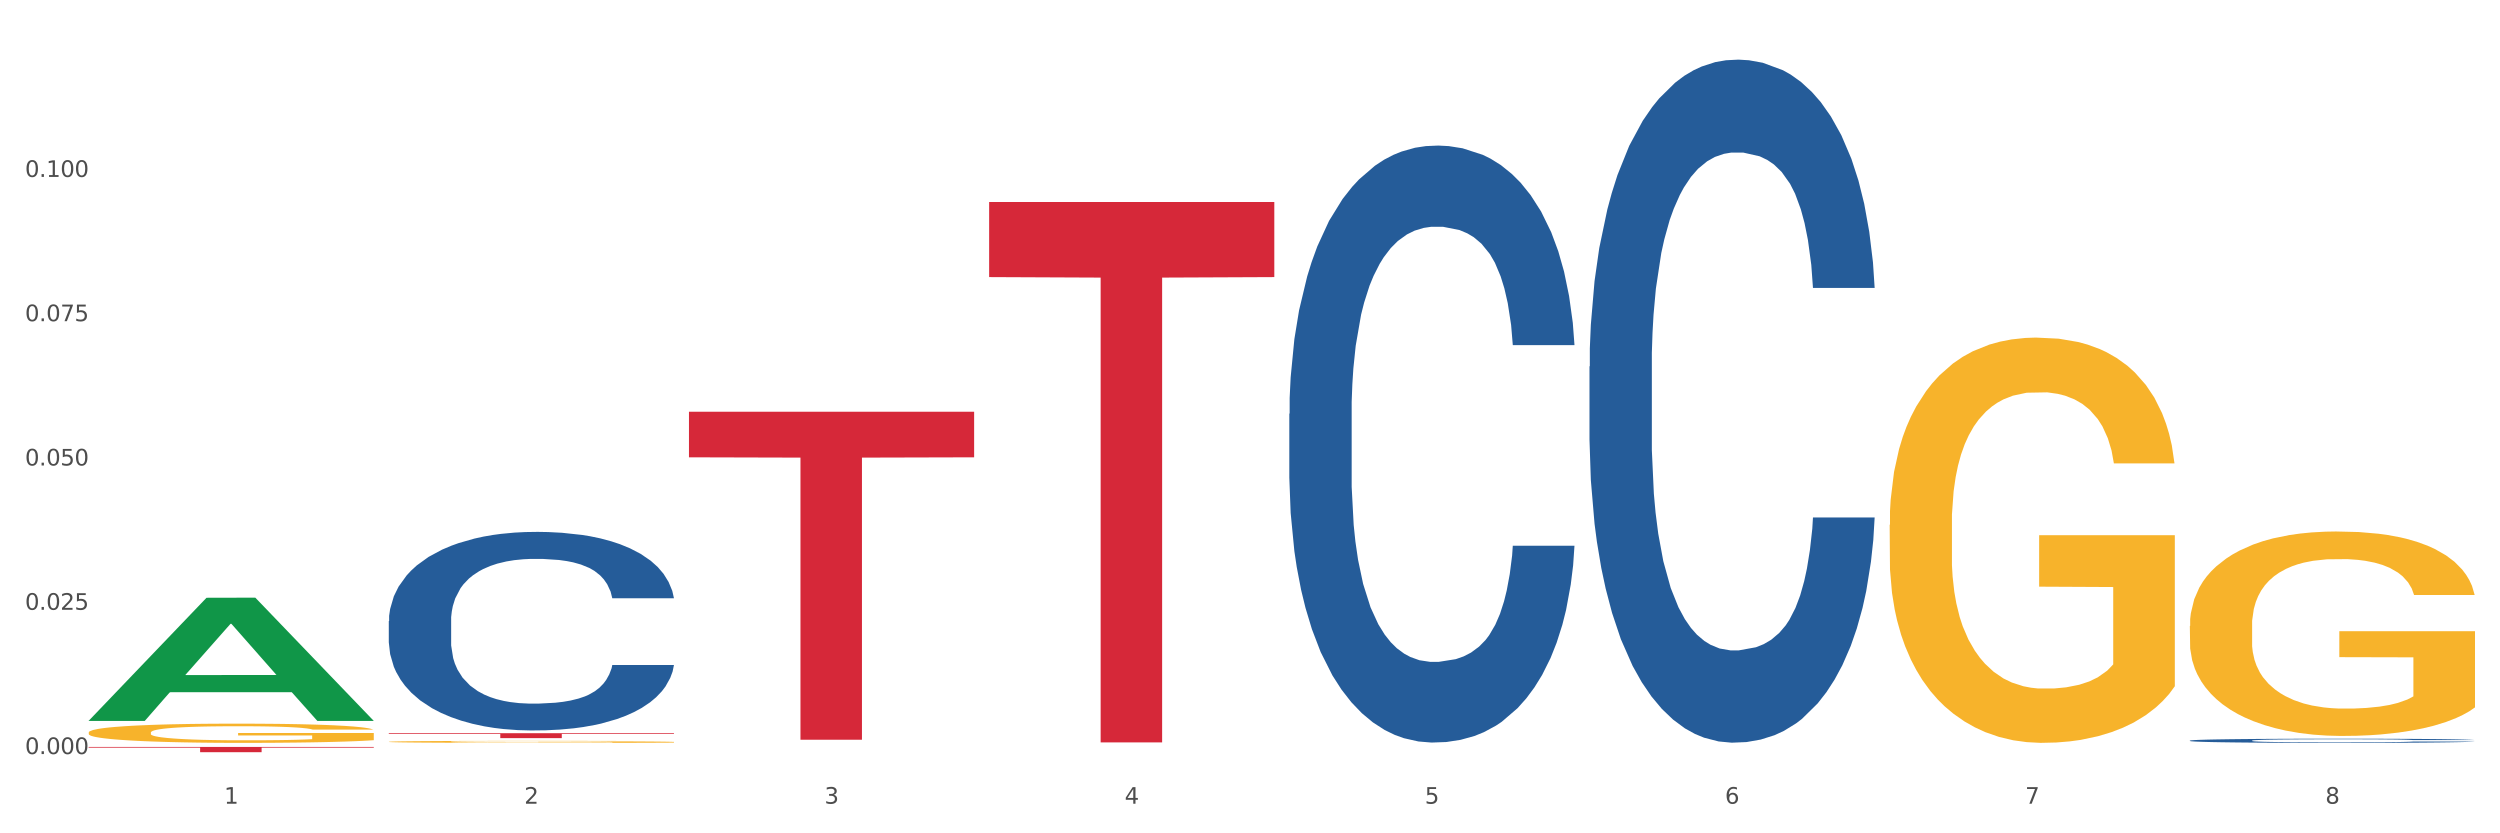
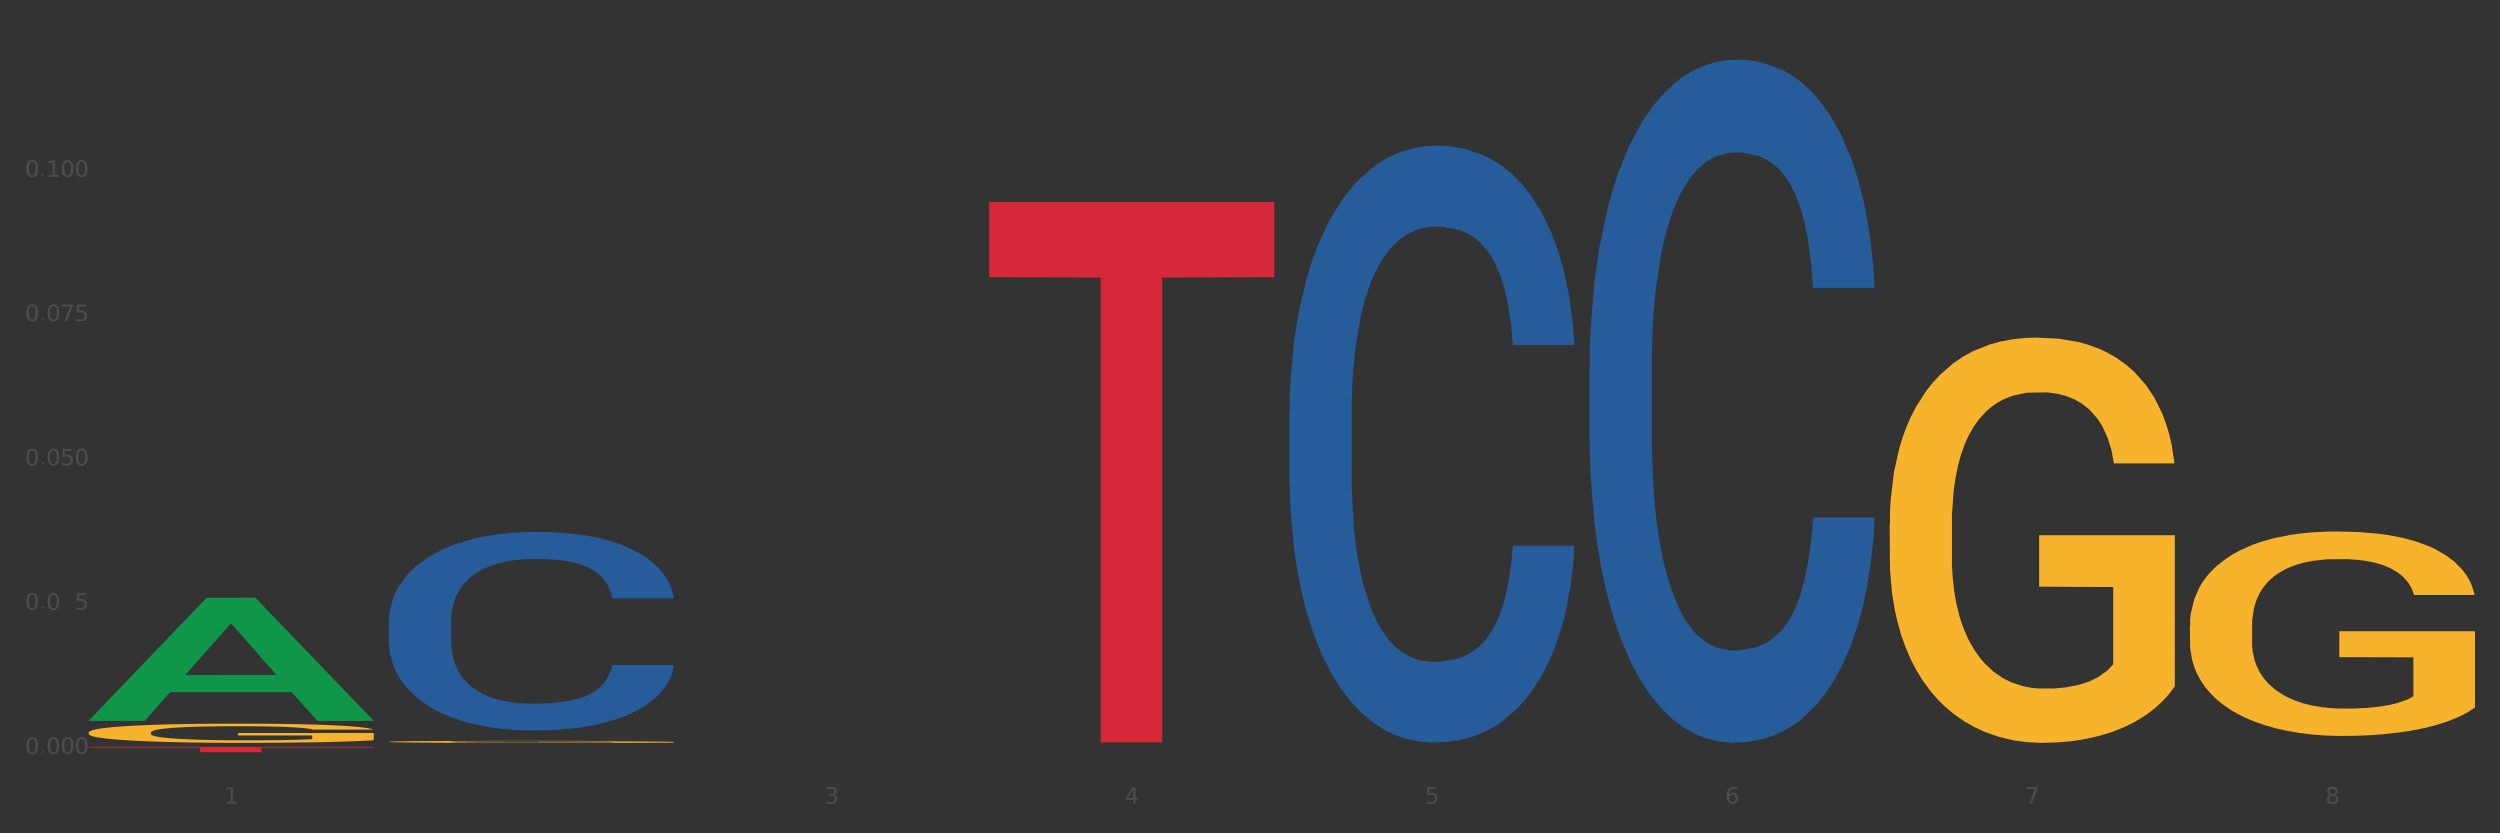
<svg xmlns="http://www.w3.org/2000/svg" xmlns:xlink="http://www.w3.org/1999/xlink" width="1080pt" height="360pt" viewBox="0 0 1080 360" version="1.1">
  <rect x="0" y="0" width="1080" height="360" fill="#333333" stroke="none" />
  <defs>
    <style type="text/css">*{stroke-linejoin: round; stroke-linecap: butt}</style>
  </defs>
  <g id="figure_1">
    <g id="patch_1">
-       <path d="M 0 360  L 1080 360  L 1080 0  L 0 0  z " style="fill: #ffffff; stroke: #ffffff; stroke-linejoin: miter" />
-     </g>
+       </g>
    <g id="axes_1">
      <g id="matplotlib.axis_1">
        <g id="xtick_1">
          <g id="text_1">
            <g style="fill: #4d4d4d" transform="translate(96.825 347.204) scale(0.096 -0.096)">
              <defs>
                <path id="DejaVuSans-31" d="M 794 531  L 1825 531  L 1825 4091  L 703 3866  L 703 4441  L 1819 4666  L 2450 4666  L 2450 531  L 3481 531  L 3481 0  L 794 0  L 794 531  z " transform="scale(0.016)" />
              </defs>
              <use xlink:href="#DejaVuSans-31" />
            </g>
          </g>
        </g>
        <g id="xtick_2">
          <g id="text_2">
            <g style="fill: #4d4d4d" transform="translate(226.5 347.204) scale(0.096 -0.096)">
              <defs>
-                 <path id="DejaVuSans-32" d="M 1228 531  L 3431 531  L 3431 0  L 469 0  L 469 531  Q 828 903 1448 1529  Q 2069 2156 2228 2338  Q 2531 2678 2651 2914  Q 2772 3150 2772 3378  Q 2772 3750 2511 3984  Q 2250 4219 1831 4219  Q 1534 4219 1204 4116  Q 875 4013 500 3803  L 500 4441  Q 881 4594 1212 4672  Q 1544 4750 1819 4750  Q 2544 4750 2975 4387  Q 3406 4025 3406 3419  Q 3406 3131 3298 2873  Q 3191 2616 2906 2266  Q 2828 2175 2409 1742  Q 1991 1309 1228 531  z " transform="scale(0.016)" />
-               </defs>
+                 </defs>
              <use xlink:href="#DejaVuSans-32" />
            </g>
          </g>
        </g>
        <g id="xtick_3">
          <g id="text_3">
            <g style="fill: #4d4d4d" transform="translate(356.175 347.204) scale(0.096 -0.096)">
              <defs>
                <path id="DejaVuSans-33" d="M 2597 2516  Q 3050 2419 3304 2112  Q 3559 1806 3559 1356  Q 3559 666 3084 287  Q 2609 -91 1734 -91  Q 1441 -91 1130 -33  Q 819 25 488 141  L 488 750  Q 750 597 1062 519  Q 1375 441 1716 441  Q 2309 441 2620 675  Q 2931 909 2931 1356  Q 2931 1769 2642 2001  Q 2353 2234 1838 2234  L 1294 2234  L 1294 2753  L 1863 2753  Q 2328 2753 2575 2939  Q 2822 3125 2822 3475  Q 2822 3834 2567 4026  Q 2313 4219 1838 4219  Q 1578 4219 1281 4162  Q 984 4106 628 3988  L 628 4550  Q 988 4650 1302 4700  Q 1616 4750 1894 4750  Q 2613 4750 3031 4423  Q 3450 4097 3450 3541  Q 3450 3153 3228 2886  Q 3006 2619 2597 2516  z " transform="scale(0.016)" />
              </defs>
              <use xlink:href="#DejaVuSans-33" />
            </g>
          </g>
        </g>
        <g id="xtick_4">
          <g id="text_4">
            <g style="fill: #4d4d4d" transform="translate(485.85 347.204) scale(0.096 -0.096)">
              <defs>
                <path id="DejaVuSans-34" d="M 2419 4116  L 825 1625  L 2419 1625  L 2419 4116  z M 2253 4666  L 3047 4666  L 3047 1625  L 3713 1625  L 3713 1100  L 3047 1100  L 3047 0  L 2419 0  L 2419 1100  L 313 1100  L 313 1709  L 2253 4666  z " transform="scale(0.016)" />
              </defs>
              <use xlink:href="#DejaVuSans-34" />
            </g>
          </g>
        </g>
        <g id="xtick_5">
          <g id="text_5">
            <g style="fill: #4d4d4d" transform="translate(615.525 347.204) scale(0.096 -0.096)">
              <defs>
                <path id="DejaVuSans-35" d="M 691 4666  L 3169 4666  L 3169 4134  L 1269 4134  L 1269 2991  Q 1406 3038 1543 3061  Q 1681 3084 1819 3084  Q 2600 3084 3056 2656  Q 3513 2228 3513 1497  Q 3513 744 3044 326  Q 2575 -91 1722 -91  Q 1428 -91 1123 -41  Q 819 9 494 109  L 494 744  Q 775 591 1075 516  Q 1375 441 1709 441  Q 2250 441 2565 725  Q 2881 1009 2881 1497  Q 2881 1984 2565 2268  Q 2250 2553 1709 2553  Q 1456 2553 1204 2497  Q 953 2441 691 2322  L 691 4666  z " transform="scale(0.016)" />
              </defs>
              <use xlink:href="#DejaVuSans-35" />
            </g>
          </g>
        </g>
        <g id="xtick_6">
          <g id="text_6">
            <g style="fill: #4d4d4d" transform="translate(745.2 347.204) scale(0.096 -0.096)">
              <defs>
                <path id="DejaVuSans-36" d="M 2113 2584  Q 1688 2584 1439 2293  Q 1191 2003 1191 1497  Q 1191 994 1439 701  Q 1688 409 2113 409  Q 2538 409 2786 701  Q 3034 994 3034 1497  Q 3034 2003 2786 2293  Q 2538 2584 2113 2584  z M 3366 4563  L 3366 3988  Q 3128 4100 2886 4159  Q 2644 4219 2406 4219  Q 1781 4219 1451 3797  Q 1122 3375 1075 2522  Q 1259 2794 1537 2939  Q 1816 3084 2150 3084  Q 2853 3084 3261 2657  Q 3669 2231 3669 1497  Q 3669 778 3244 343  Q 2819 -91 2113 -91  Q 1303 -91 875 529  Q 447 1150 447 2328  Q 447 3434 972 4092  Q 1497 4750 2381 4750  Q 2619 4750 2861 4703  Q 3103 4656 3366 4563  z " transform="scale(0.016)" />
              </defs>
              <use xlink:href="#DejaVuSans-36" />
            </g>
          </g>
        </g>
        <g id="xtick_7">
          <g id="text_7">
            <g style="fill: #4d4d4d" transform="translate(874.875 347.204) scale(0.096 -0.096)">
              <defs>
                <path id="DejaVuSans-37" d="M 525 4666  L 3525 4666  L 3525 4397  L 1831 0  L 1172 0  L 2766 4134  L 525 4134  L 525 4666  z " transform="scale(0.016)" />
              </defs>
              <use xlink:href="#DejaVuSans-37" />
            </g>
          </g>
        </g>
        <g id="xtick_8">
          <g id="text_8">
            <g style="fill: #4d4d4d" transform="translate(1004.55 347.204) scale(0.096 -0.096)">
              <defs>
                <path id="DejaVuSans-38" d="M 2034 2216  Q 1584 2216 1326 1975  Q 1069 1734 1069 1313  Q 1069 891 1326 650  Q 1584 409 2034 409  Q 2484 409 2743 651  Q 3003 894 3003 1313  Q 3003 1734 2745 1975  Q 2488 2216 2034 2216  z M 1403 2484  Q 997 2584 770 2862  Q 544 3141 544 3541  Q 544 4100 942 4425  Q 1341 4750 2034 4750  Q 2731 4750 3128 4425  Q 3525 4100 3525 3541  Q 3525 3141 3298 2862  Q 3072 2584 2669 2484  Q 3125 2378 3379 2068  Q 3634 1759 3634 1313  Q 3634 634 3220 271  Q 2806 -91 2034 -91  Q 1263 -91 848 271  Q 434 634 434 1313  Q 434 1759 690 2068  Q 947 2378 1403 2484  z M 1172 3481  Q 1172 3119 1398 2916  Q 1625 2713 2034 2713  Q 2441 2713 2670 2916  Q 2900 3119 2900 3481  Q 2900 3844 2670 4047  Q 2441 4250 2034 4250  Q 1625 4250 1398 4047  Q 1172 3844 1172 3481  z " transform="scale(0.016)" />
              </defs>
              <use xlink:href="#DejaVuSans-38" />
            </g>
          </g>
        </g>
        <g id="xtick_9" />
        <g id="xtick_10" />
        <g id="xtick_11" />
        <g id="xtick_12" />
        <g id="xtick_13" />
        <g id="xtick_14" />
        <g id="xtick_15" />
      </g>
      <g id="matplotlib.axis_2">
        <g id="ytick_1">
          <g id="text_9">
            <g style="fill: #4d4d4d" transform="translate(10.8 325.756) scale(0.096 -0.096)">
              <defs>
                <path id="DejaVuSans-30" d="M 2034 4250  Q 1547 4250 1301 3770  Q 1056 3291 1056 2328  Q 1056 1369 1301 889  Q 1547 409 2034 409  Q 2525 409 2770 889  Q 3016 1369 3016 2328  Q 3016 3291 2770 3770  Q 2525 4250 2034 4250  z M 2034 4750  Q 2819 4750 3233 4129  Q 3647 3509 3647 2328  Q 3647 1150 3233 529  Q 2819 -91 2034 -91  Q 1250 -91 836 529  Q 422 1150 422 2328  Q 422 3509 836 4129  Q 1250 4750 2034 4750  z " transform="scale(0.016)" />
-                 <path id="DejaVuSans-2e" d="M 684 794  L 1344 794  L 1344 0  L 684 0  L 684 794  z " transform="scale(0.016)" />
+                 <path id="DejaVuSans-2e" d="M 684 794  L 1344 794  L 684 0  L 684 794  z " transform="scale(0.016)" />
              </defs>
              <use xlink:href="#DejaVuSans-30" />
              <use xlink:href="#DejaVuSans-2e" transform="translate(63.623 0)" />
              <use xlink:href="#DejaVuSans-30" transform="translate(95.41 0)" />
              <use xlink:href="#DejaVuSans-30" transform="translate(159.033 0)" />
              <use xlink:href="#DejaVuSans-30" transform="translate(222.656 0)" />
            </g>
          </g>
        </g>
        <g id="ytick_2">
          <g id="text_10">
            <g style="fill: #4d4d4d" transform="translate(10.8 263.425) scale(0.096 -0.096)">
              <use xlink:href="#DejaVuSans-30" />
              <use xlink:href="#DejaVuSans-2e" transform="translate(63.623 0)" />
              <use xlink:href="#DejaVuSans-30" transform="translate(95.41 0)" />
              <use xlink:href="#DejaVuSans-32" transform="translate(159.033 0)" />
              <use xlink:href="#DejaVuSans-35" transform="translate(222.656 0)" />
            </g>
          </g>
        </g>
        <g id="ytick_3">
          <g id="text_11">
            <g style="fill: #4d4d4d" transform="translate(10.8 201.093) scale(0.096 -0.096)">
              <use xlink:href="#DejaVuSans-30" />
              <use xlink:href="#DejaVuSans-2e" transform="translate(63.623 0)" />
              <use xlink:href="#DejaVuSans-30" transform="translate(95.41 0)" />
              <use xlink:href="#DejaVuSans-35" transform="translate(159.033 0)" />
              <use xlink:href="#DejaVuSans-30" transform="translate(222.656 0)" />
            </g>
          </g>
        </g>
        <g id="ytick_4">
          <g id="text_12">
            <g style="fill: #4d4d4d" transform="translate(10.8 138.761) scale(0.096 -0.096)">
              <use xlink:href="#DejaVuSans-30" />
              <use xlink:href="#DejaVuSans-2e" transform="translate(63.623 0)" />
              <use xlink:href="#DejaVuSans-30" transform="translate(95.41 0)" />
              <use xlink:href="#DejaVuSans-37" transform="translate(159.033 0)" />
              <use xlink:href="#DejaVuSans-35" transform="translate(222.656 0)" />
            </g>
          </g>
        </g>
        <g id="ytick_5">
          <g id="text_13">
            <g style="fill: #4d4d4d" transform="translate(10.8 76.43) scale(0.096 -0.096)">
              <use xlink:href="#DejaVuSans-30" />
              <use xlink:href="#DejaVuSans-2e" transform="translate(63.623 0)" />
              <use xlink:href="#DejaVuSans-31" transform="translate(95.41 0)" />
              <use xlink:href="#DejaVuSans-30" transform="translate(159.033 0)" />
              <use xlink:href="#DejaVuSans-30" transform="translate(222.656 0)" />
            </g>
          </g>
        </g>
        <g id="ytick_6" />
        <g id="ytick_7" />
        <g id="ytick_8" />
        <g id="ytick_9" />
        <g id="ytick_10" />
      </g>
      <g id="PolyCollection_1">
        <path d="M 38.283 311.333  L 38.41 311.283  L 89.211 258.237  L 110.293 258.187  L 161.474 311.433  L 137.09 311.433  L 126.041 299.034  L 73.589 299.034  L 73.208 299.234  L 62.54 311.433  L 38.283 311.433  L 38.283 311.333  L 80.193 291.634  L 119.437 291.584  L 100.006 269.536  L 99.752 269.436  L 99.498 269.586  L 80.066 291.584  L 80.193 291.634  L 38.283 311.333  z " clip-path="url(#pfe9e6d79af)" style="fill: #109648" />
-         <path d="M 297.633 177.866  L 420.825 177.866  L 420.825 197.558  L 372.365 197.691  L 372.365 319.567  L 345.8 319.567  L 345.8 197.691  L 297.633 197.558  L 297.633 177.999  L 297.633 177.866  z " clip-path="url(#pfe9e6d79af)" style="fill: #d62839" />
        <path d="M 427.308 87.261  L 550.5 87.261  L 550.5 119.702  L 502.04 119.922  L 502.04 320.706  L 475.476 320.706  L 475.476 119.922  L 427.308 119.702  L 427.308 87.481  L 427.308 87.261  z " clip-path="url(#pfe9e6d79af)" style="fill: #d62839" />
-         <path d="M 946.009 319.93  L 946.154 319.928  L 946.154 319.882  L 946.591 319.819  L 948.193 319.704  L 950.232 319.616  L 953.726 319.514  L 955.619 319.471  L 958.095 319.424  L 963.191 319.346  L 969.016 319.28  L 973.093 319.244  L 976.151 319.221  L 982.995 319.18  L 986.927 319.161  L 991.004 319.147  L 994.499 319.137  L 1000.324 319.125  L 1004.983 319.12  L 1010.371 319.119  L 1014.885 319.12  L 1020.855 319.127  L 1029.592 319.147  L 1032.942 319.158  L 1037.456 319.178  L 1042.115 319.204  L 1045.901 319.231  L 1050.27 319.269  L 1054.784 319.318  L 1059.152 319.381  L 1062.21 319.438  L 1064.686 319.499  L 1066.87 319.574  L 1068.472 319.654  L 1069.2 319.722  L 1042.552 319.722  L 1041.824 319.661  L 1040.368 319.595  L 1038.912 319.551  L 1037.31 319.514  L 1034.835 319.473  L 1032.65 319.447  L 1029.01 319.415  L 1025.661 319.396  L 1022.894 319.384  L 1019.545 319.374  L 1012.41 319.364  L 1007.313 319.364  L 1004.11 319.368  L 1000.178 319.376  L 996.829 319.387  L 992.897 319.407  L 989.839 319.429  L 986.781 319.457  L 985.034 319.476  L 982.413 319.513  L 980.665 319.542  L 978.335 319.593  L 977.025 319.63  L 974.695 319.724  L 973.676 319.793  L 973.239 319.841  L 972.948 319.893  L 972.948 320.151  L 973.821 320.266  L 974.549 320.315  L 975.714 320.371  L 977.899 320.444  L 981.102 320.515  L 984.451 320.566  L 987.218 320.597  L 989.839 320.62  L 992.46 320.638  L 995.664 320.655  L 998.285 320.665  L 1002.217 320.675  L 1006.876 320.68  L 1010.517 320.68  L 1017.943 320.671  L 1021.292 320.663  L 1024.496 320.652  L 1027.991 320.634  L 1030.757 320.614  L 1032.359 320.599  L 1034.98 320.568  L 1037.019 320.535  L 1038.766 320.497  L 1039.931 320.464  L 1041.242 320.414  L 1042.261 320.358  L 1042.552 320.329  L 1069.2 320.329  L 1068.618 320.388  L 1067.598 320.446  L 1065.56 320.523  L 1063.958 320.568  L 1061.482 320.622  L 1058.861 320.668  L 1055.221 320.719  L 1051.872 320.757  L 1048.377 320.79  L 1044.591 320.82  L 1037.747 320.861  L 1035.271 320.873  L 1030.029 320.892  L 1025.952 320.904  L 1019.982 320.915  L 1013.866 320.922  L 1007.459 320.924  L 1001.78 320.92  L 995.518 320.91  L 991.587 320.901  L 987.218 320.886  L 982.121 320.863  L 977.316 320.835  L 972.802 320.802  L 968.579 320.764  L 964.648 320.721  L 959.551 320.65  L 955.765 320.581  L 952.998 320.516  L 951.105 320.462  L 949.212 320.393  L 948.193 320.345  L 946.591 320.23  L 946.009 320.123  L 946.009 319.93  z " clip-path="url(#pfe9e6d79af)" style="fill: #255c99" />
        <path d="M 686.658 158.344  L 686.804 158.075  L 686.804 150.529  L 687.241 140.289  L 688.843 121.425  L 690.881 107.143  L 694.376 90.435  L 696.269 83.429  L 698.745 75.614  L 703.841 62.948  L 709.666 52.169  L 713.743 46.24  L 716.801 42.467  L 723.645 35.73  L 727.577 32.766  L 731.654 30.341  L 735.149 28.724  L 740.973 26.837  L 745.633 26.029  L 751.021 25.759  L 755.535 26.029  L 761.505 27.107  L 770.242 30.341  L 773.591 32.227  L 778.105 35.461  L 782.765 39.773  L 786.551 44.084  L 790.92 50.282  L 795.434 58.367  L 799.802 68.607  L 802.86 78.039  L 805.336 88.01  L 807.52 100.136  L 809.122 113.341  L 809.85 124.39  L 783.202 124.39  L 782.474 114.419  L 781.018 103.64  L 779.562 96.364  L 777.96 90.435  L 775.484 83.698  L 773.3 79.386  L 769.66 74.266  L 766.311 71.032  L 763.544 69.146  L 760.195 67.529  L 753.059 65.912  L 747.963 65.912  L 744.759 66.451  L 740.828 67.799  L 737.479 69.685  L 733.547 72.919  L 730.489 76.422  L 727.431 81.003  L 725.684 84.237  L 723.063 90.166  L 721.315 95.016  L 718.985 103.37  L 717.675 109.299  L 715.345 124.659  L 714.326 135.977  L 713.889 143.792  L 713.597 152.416  L 713.597 194.455  L 714.471 213.319  L 715.199 221.403  L 716.364 230.565  L 718.548 242.423  L 721.752 254.01  L 725.101 262.364  L 727.868 267.484  L 730.489 271.257  L 733.11 274.221  L 736.314 276.916  L 738.935 278.533  L 742.866 280.15  L 747.526 280.958  L 751.166 280.958  L 758.593 279.611  L 761.942 278.264  L 765.146 276.377  L 768.64 273.413  L 771.407 270.179  L 773.009 267.754  L 775.63 262.634  L 777.669 257.244  L 779.416 251.046  L 780.581 245.656  L 781.891 237.572  L 782.911 228.41  L 783.202 223.559  L 809.85 223.559  L 809.267 233.26  L 808.248 242.692  L 806.209 255.358  L 804.608 262.634  L 802.132 271.527  L 799.511 279.072  L 795.871 287.426  L 792.521 293.624  L 789.027 299.014  L 785.241 303.864  L 778.397 310.601  L 775.921 312.488  L 770.679 315.721  L 766.602 317.608  L 760.632 319.494  L 754.516 320.572  L 748.109 320.842  L 742.429 320.303  L 736.168 318.686  L 732.236 317.069  L 727.868 314.644  L 722.771 310.871  L 717.966 306.29  L 713.452 300.9  L 709.229 294.702  L 705.297 287.695  L 700.201 276.108  L 696.415 264.789  L 693.648 254.28  L 691.755 245.387  L 689.862 234.069  L 688.843 226.254  L 687.241 207.39  L 686.658 189.874  L 686.658 158.344  z " clip-path="url(#pfe9e6d79af)" style="fill: #255c99" />
        <path d="M 556.983 178.762  L 557.129 178.527  L 557.129 171.932  L 557.566 162.982  L 559.168 146.495  L 561.206 134.012  L 564.701 119.409  L 566.594 113.285  L 569.07 106.454  L 574.166 95.385  L 579.991 85.963  L 584.068 80.782  L 587.126 77.484  L 593.97 71.596  L 597.902 69.005  L 601.979 66.885  L 605.474 65.472  L 611.298 63.823  L 615.958 63.117  L 621.346 62.881  L 625.86 63.117  L 631.83 64.059  L 640.567 66.885  L 643.916 68.534  L 648.43 71.36  L 653.09 75.129  L 656.876 78.897  L 661.245 84.315  L 665.759 91.38  L 670.127 100.331  L 673.185 108.574  L 675.661 117.289  L 677.845 127.888  L 679.447 139.429  L 680.175 149.085  L 653.527 149.085  L 652.799 140.371  L 651.343 130.95  L 649.887 124.59  L 648.285 119.409  L 645.809 113.52  L 643.625 109.752  L 639.985 105.277  L 636.635 102.45  L 633.869 100.802  L 630.52 99.389  L 623.384 97.975  L 618.288 97.975  L 615.084 98.446  L 611.153 99.624  L 607.803 101.273  L 603.872 104.099  L 600.814 107.161  L 597.756 111.165  L 596.009 113.991  L 593.387 119.173  L 591.64 123.413  L 589.31 130.714  L 588 135.896  L 585.67 149.321  L 584.65 159.213  L 584.214 166.044  L 583.922 173.581  L 583.922 210.323  L 584.796 226.811  L 585.524 233.876  L 586.689 241.885  L 588.873 252.248  L 592.077 262.376  L 595.426 269.677  L 598.193 274.152  L 600.814 277.45  L 603.435 280.04  L 606.639 282.396  L 609.26 283.809  L 613.191 285.222  L 617.851 285.929  L 621.491 285.929  L 628.918 284.751  L 632.267 283.573  L 635.471 281.925  L 638.965 279.334  L 641.732 276.508  L 643.334 274.388  L 645.955 269.913  L 647.994 265.202  L 649.741 259.785  L 650.906 255.074  L 652.216 248.008  L 653.236 240  L 653.527 235.761  L 680.175 235.761  L 679.592 244.24  L 678.573 252.483  L 676.534 263.553  L 674.933 269.913  L 672.457 277.685  L 669.836 284.28  L 666.196 291.581  L 662.846 296.999  L 659.352 301.709  L 655.566 305.949  L 648.722 311.837  L 646.246 313.486  L 641.004 316.312  L 636.927 317.961  L 630.956 319.61  L 624.841 320.552  L 618.433 320.787  L 612.754 320.316  L 606.493 318.903  L 602.561 317.49  L 598.193 315.37  L 593.096 312.073  L 588.291 308.069  L 583.777 303.358  L 579.554 297.941  L 575.622 291.817  L 570.526 281.689  L 566.74 271.797  L 563.973 262.611  L 562.08 254.839  L 560.187 244.946  L 559.168 238.116  L 557.566 221.629  L 556.983 206.319  L 556.983 178.762  z " clip-path="url(#pfe9e6d79af)" style="fill: #255c99" />
-         <path d="M 167.958 316.752  L 291.149 316.752  L 291.149 317.046  L 242.69 317.048  L 242.69 318.868  L 216.125 318.868  L 216.125 317.048  L 167.958 317.046  L 167.958 316.754  L 167.958 316.752  z " clip-path="url(#pfe9e6d79af)" style="fill: #d62839" />
        <path d="M 167.958 268.32  L 168.104 268.241  L 168.104 266.047  L 168.541 263.07  L 170.142 257.585  L 172.181 253.433  L 175.676 248.575  L 177.569 246.538  L 180.044 244.265  L 185.141 240.583  L 190.965 237.449  L 195.043 235.725  L 198.101 234.628  L 204.945 232.669  L 208.876 231.807  L 212.954 231.102  L 216.448 230.632  L 222.273 230.084  L 226.933 229.849  L 232.32 229.77  L 236.835 229.849  L 242.805 230.162  L 251.542 231.102  L 254.891 231.651  L 259.405 232.591  L 264.065 233.845  L 267.851 235.098  L 272.219 236.9  L 276.733 239.251  L 281.102 242.228  L 284.16 244.971  L 286.635 247.87  L 288.82 251.396  L 290.421 255.235  L 291.149 258.447  L 264.502 258.447  L 263.774 255.548  L 262.317 252.414  L 260.861 250.299  L 259.259 248.575  L 256.784 246.616  L 254.6 245.362  L 250.959 243.874  L 247.61 242.933  L 244.843 242.385  L 241.494 241.915  L 234.359 241.445  L 229.263 241.445  L 226.059 241.601  L 222.127 241.993  L 218.778 242.542  L 214.847 243.482  L 211.789 244.501  L 208.731 245.833  L 206.983 246.773  L 204.362 248.497  L 202.615 249.907  L 200.285 252.336  L 198.974 254.06  L 196.644 258.526  L 195.625 261.816  L 195.188 264.089  L 194.897 266.596  L 194.897 278.819  L 195.771 284.304  L 196.499 286.654  L 197.664 289.318  L 199.848 292.766  L 203.052 296.135  L 206.401 298.564  L 209.167 300.052  L 211.789 301.149  L 214.41 302.011  L 217.613 302.795  L 220.234 303.265  L 224.166 303.735  L 228.826 303.97  L 232.466 303.97  L 239.893 303.578  L 243.242 303.187  L 246.445 302.638  L 249.94 301.776  L 252.707 300.836  L 254.309 300.131  L 256.93 298.642  L 258.968 297.075  L 260.716 295.273  L 261.881 293.706  L 263.191 291.355  L 264.21 288.691  L 264.502 287.281  L 291.149 287.281  L 290.567 290.102  L 289.548 292.844  L 287.509 296.527  L 285.907 298.642  L 283.432 301.228  L 280.811 303.422  L 277.17 305.851  L 273.821 307.653  L 270.326 309.22  L 266.54 310.63  L 259.696 312.589  L 257.221 313.137  L 251.979 314.078  L 247.901 314.626  L 241.931 315.174  L 235.815 315.488  L 229.408 315.566  L 223.729 315.41  L 217.468 314.939  L 213.536 314.469  L 209.167 313.764  L 204.071 312.667  L 199.266 311.335  L 194.751 309.768  L 190.529 307.966  L 186.597 305.929  L 181.5 302.56  L 177.714 299.269  L 174.948 296.213  L 173.055 293.628  L 171.162 290.337  L 170.142 288.065  L 168.541 282.58  L 167.958 277.487  L 167.958 268.32  z " clip-path="url(#pfe9e6d79af)" style="fill: #255c99" />
        <path d="M 38.283 322.682  L 161.474 322.682  L 161.474 322.997  L 113.015 323  L 113.015 324.95  L 86.45 324.95  L 86.45 323  L 38.283 322.997  L 38.283 322.685  L 38.283 322.682  z " clip-path="url(#pfe9e6d79af)" style="fill: #d62839" />
        <path d="M 946.009 270.418  L 946.154 270.337  L 946.154 267.433  L 946.445 264.932  L 947.899 258.882  L 950.081 253.881  L 951.681 251.218  L 953.281 249.04  L 955.172 246.862  L 957.499 244.603  L 961.717 241.296  L 964.335 239.602  L 967.534 237.827  L 973.352 235.246  L 977.57 233.794  L 981.933 232.583  L 989.06 231.131  L 993.714 230.486  L 998.66 230.002  L 1004.623 229.679  L 1009.131 229.599  L 1019.022 229.841  L 1027.457 230.567  L 1031.53 231.131  L 1036.766 232.099  L 1039.529 232.745  L 1044.038 234.036  L 1048.692 235.73  L 1051.892 237.182  L 1056.692 239.925  L 1060.328 242.667  L 1063.673 246.056  L 1065.418 248.395  L 1066.727 250.573  L 1067.891 253.074  L 1069.055 257.027  L 1042.875 257.027  L 1041.856 254.203  L 1040.257 251.541  L 1037.929 248.96  L 1035.893 247.346  L 1032.403 245.329  L 1029.203 244.039  L 1025.858 243.071  L 1021.785 242.264  L 1018.585 241.861  L 1014.077 241.538  L 1005.204 241.619  L 999.241 242.264  L 995.169 243.071  L 992.551 243.797  L 990.224 244.603  L 987.606 245.733  L 984.551 247.427  L 982.37 248.96  L 980.188 250.896  L 978.443 252.832  L 976.843 255.091  L 975.534 257.511  L 974.516 260.012  L 973.643 263.077  L 972.916 268.159  L 972.916 279.211  L 973.207 281.712  L 973.934 285.02  L 974.807 287.52  L 976.261 290.505  L 977.57 292.522  L 980.043 295.426  L 982.806 297.846  L 984.988 299.379  L 987.169 300.67  L 990.951 302.444  L 995.169 303.896  L 998.805 304.784  L 1003.75 305.591  L 1007.095 305.913  L 1010.004 306.075  L 1017.131 306.075  L 1022.221 305.833  L 1027.894 305.268  L 1032.257 304.542  L 1035.893 303.654  L 1039.966 302.202  L 1042.584 300.831  L 1042.584 283.971  L 1010.586 283.89  L 1010.586 272.677  L 1069.2 272.677  L 1069.2 305.591  L 1066.727 307.285  L 1063.964 308.817  L 1061.055 310.189  L 1056.692 311.883  L 1051.456 313.496  L 1046.802 314.626  L 1041.856 315.594  L 1036.039 316.481  L 1028.476 317.288  L 1023.821 317.611  L 1018.004 317.853  L 1011.168 317.933  L 1005.204 317.772  L 999.387 317.369  L 993.278 316.642  L 987.315 315.594  L 982.806 314.545  L 978.297 313.254  L 973.498 311.56  L 969.716 309.947  L 966.807 308.495  L 963.607 306.639  L 960.117 304.219  L 957.499 302.041  L 955.172 299.782  L 952.699 296.878  L 950.954 294.377  L 949.208 291.231  L 948.19 288.892  L 947.027 285.262  L 946.154 280.179  L 946.009 270.418  z " clip-path="url(#pfe9e6d79af)" style="fill: #f7b32b" />
        <path d="M 38.283 316.456  L 38.428 316.449  L 38.428 316.176  L 38.719 315.94  L 40.174 315.372  L 42.355 314.901  L 43.955 314.651  L 45.555 314.446  L 47.446 314.241  L 49.773 314.029  L 53.991 313.718  L 56.609 313.559  L 59.809 313.392  L 65.627 313.149  L 69.844 313.013  L 74.208 312.899  L 81.335 312.762  L 85.989 312.702  L 90.934 312.656  L 96.897 312.626  L 101.406 312.618  L 111.296 312.641  L 119.732 312.709  L 123.804 312.762  L 129.04 312.853  L 131.804 312.914  L 136.312 313.035  L 140.967 313.195  L 144.166 313.331  L 148.966 313.589  L 152.602 313.847  L 155.947 314.166  L 157.693 314.386  L 159.002 314.59  L 160.165 314.825  L 161.329 315.197  L 135.149 315.197  L 134.131 314.932  L 132.531 314.681  L 130.204 314.439  L 128.168 314.287  L 124.677 314.097  L 121.477 313.976  L 118.132 313.885  L 114.059 313.809  L 110.86 313.771  L 106.351 313.741  L 97.479 313.748  L 91.516 313.809  L 87.443 313.885  L 84.825 313.953  L 82.498 314.029  L 79.88 314.135  L 76.826 314.295  L 74.644 314.439  L 72.462 314.621  L 70.717 314.803  L 69.117 315.015  L 67.808 315.243  L 66.79 315.478  L 65.917 315.766  L 65.19 316.244  L 65.19 317.283  L 65.481 317.518  L 66.208 317.829  L 67.081 318.064  L 68.535 318.345  L 69.844 318.534  L 72.317 318.807  L 75.08 319.035  L 77.262 319.179  L 79.444 319.3  L 83.225 319.467  L 87.443 319.604  L 91.079 319.687  L 96.024 319.763  L 99.37 319.794  L 102.279 319.809  L 109.405 319.809  L 114.496 319.786  L 120.168 319.733  L 124.531 319.665  L 128.168 319.581  L 132.24 319.445  L 134.858 319.316  L 134.858 317.73  L 102.86 317.723  L 102.86 316.669  L 161.474 316.669  L 161.474 319.763  L 159.002 319.922  L 156.238 320.067  L 153.329 320.195  L 148.966 320.355  L 143.73 320.506  L 139.076 320.613  L 134.131 320.704  L 128.313 320.787  L 120.75 320.863  L 116.096 320.893  L 110.278 320.916  L 103.442 320.924  L 97.479 320.908  L 91.661 320.871  L 85.552 320.802  L 79.589 320.704  L 75.08 320.605  L 70.572 320.484  L 65.772 320.324  L 61.99 320.173  L 59.082 320.036  L 55.882 319.862  L 52.391 319.634  L 49.773 319.429  L 47.446 319.217  L 44.973 318.944  L 43.228 318.709  L 41.483 318.413  L 40.465 318.193  L 39.301 317.852  L 38.428 317.374  L 38.283 316.456  z " clip-path="url(#pfe9e6d79af)" style="fill: #f7b32b" />
        <path d="M 167.958 320.455  L 168.104 320.455  L 168.104 320.426  L 168.394 320.401  L 169.849 320.342  L 172.031 320.292  L 173.63 320.266  L 175.23 320.245  L 177.121 320.223  L 179.448 320.201  L 183.666 320.168  L 186.284 320.152  L 189.484 320.134  L 195.302 320.109  L 199.52 320.094  L 203.883 320.083  L 211.01 320.068  L 215.664 320.062  L 220.609 320.057  L 226.572 320.054  L 231.081 320.053  L 240.971 320.056  L 249.407 320.063  L 253.479 320.068  L 258.715 320.078  L 261.479 320.084  L 265.988 320.097  L 270.642 320.114  L 273.842 320.128  L 278.641 320.155  L 282.277 320.182  L 285.623 320.215  L 287.368 320.238  L 288.677 320.26  L 289.84 320.284  L 291.004 320.323  L 264.824 320.323  L 263.806 320.296  L 262.206 320.269  L 259.879 320.244  L 257.843 320.228  L 254.352 320.208  L 251.152 320.195  L 247.807 320.186  L 243.735 320.178  L 240.535 320.174  L 236.026 320.171  L 227.154 320.172  L 221.191 320.178  L 217.118 320.186  L 214.5 320.193  L 212.173 320.201  L 209.555 320.212  L 206.501 320.229  L 204.319 320.244  L 202.138 320.263  L 200.392 320.282  L 198.792 320.304  L 197.483 320.328  L 196.465 320.353  L 195.593 320.383  L 194.865 320.433  L 194.865 320.542  L 195.156 320.567  L 195.883 320.599  L 196.756 320.624  L 198.211 320.653  L 199.52 320.673  L 201.992 320.702  L 204.756 320.726  L 206.937 320.741  L 209.119 320.754  L 212.9 320.771  L 217.118 320.785  L 220.754 320.794  L 225.699 320.802  L 229.045 320.805  L 231.954 320.807  L 239.08 320.807  L 244.171 320.804  L 249.843 320.799  L 254.207 320.792  L 257.843 320.783  L 261.915 320.769  L 264.533 320.755  L 264.533 320.589  L 232.535 320.588  L 232.535 320.478  L 291.149 320.478  L 291.149 320.802  L 288.677 320.819  L 285.913 320.834  L 283.005 320.847  L 278.641 320.864  L 273.405 320.88  L 268.751 320.891  L 263.806 320.901  L 257.988 320.909  L 250.425 320.917  L 245.771 320.92  L 239.953 320.923  L 233.117 320.924  L 227.154 320.922  L 221.336 320.918  L 215.227 320.911  L 209.264 320.901  L 204.756 320.89  L 200.247 320.878  L 195.447 320.861  L 191.666 320.845  L 188.757 320.831  L 185.557 320.812  L 182.066 320.788  L 179.448 320.767  L 177.121 320.745  L 174.649 320.716  L 172.903 320.691  L 171.158 320.66  L 170.14 320.637  L 168.976 320.602  L 168.104 320.552  L 167.958 320.455  z " clip-path="url(#pfe9e6d79af)" style="fill: #f7b32b" />
        <path d="M 816.334 226.738  L 816.479 226.579  L 816.479 220.822  L 816.77 215.865  L 818.224 203.873  L 820.406 193.96  L 822.006 188.683  L 823.606 184.366  L 825.497 180.049  L 827.824 175.571  L 832.042 169.016  L 834.66 165.658  L 837.859 162.14  L 843.677 157.023  L 847.895 154.145  L 852.258 151.747  L 859.385 148.869  L 864.039 147.589  L 868.984 146.63  L 874.948 145.991  L 879.456 145.831  L 889.347 146.31  L 897.782 147.749  L 901.855 148.869  L 907.091 150.787  L 909.854 152.067  L 914.363 154.625  L 919.017 157.983  L 922.217 160.861  L 927.017 166.297  L 930.653 171.734  L 933.998 178.45  L 935.743 183.087  L 937.052 187.404  L 938.216 192.361  L 939.379 200.196  L 913.199 200.196  L 912.181 194.599  L 910.581 189.323  L 908.254 184.206  L 906.218 181.008  L 902.727 177.011  L 899.528 174.452  L 896.182 172.533  L 892.11 170.934  L 888.91 170.135  L 884.402 169.495  L 875.529 169.655  L 869.566 170.934  L 865.494 172.533  L 862.876 173.972  L 860.549 175.571  L 857.931 177.81  L 854.876 181.168  L 852.695 184.206  L 850.513 188.043  L 848.768 191.881  L 847.168 196.358  L 845.859 201.155  L 844.841 206.112  L 843.968 212.188  L 843.241 222.261  L 843.241 244.167  L 843.532 249.124  L 844.259 255.68  L 845.132 260.637  L 846.586 266.553  L 847.895 270.55  L 850.368 276.307  L 853.131 281.103  L 855.313 284.141  L 857.494 286.7  L 861.276 290.218  L 865.494 293.096  L 869.13 294.855  L 874.075 296.454  L 877.42 297.093  L 880.329 297.413  L 887.456 297.413  L 892.546 296.933  L 898.219 295.814  L 902.582 294.375  L 906.218 292.616  L 910.291 289.738  L 912.909 287.02  L 912.909 253.601  L 880.911 253.441  L 880.911 231.216  L 939.525 231.216  L 939.525 296.454  L 937.052 299.811  L 934.289 302.849  L 931.38 305.568  L 927.017 308.925  L 921.781 312.123  L 917.126 314.362  L 912.181 316.281  L 906.364 318.04  L 898.8 319.639  L 894.146 320.278  L 888.329 320.758  L 881.493 320.918  L 875.529 320.598  L 869.712 319.798  L 863.603 318.359  L 857.64 316.281  L 853.131 314.202  L 848.622 311.644  L 843.823 308.286  L 840.041 305.088  L 837.132 302.21  L 833.932 298.532  L 830.442 293.735  L 827.824 289.418  L 825.497 284.941  L 823.024 279.185  L 821.279 274.228  L 819.533 267.992  L 818.515 263.355  L 817.352 256.159  L 816.479 246.086  L 816.334 226.738  z " clip-path="url(#pfe9e6d79af)" style="fill: #f7b32b" />
      </g>
    </g>
  </g>
  <defs>
    <clipPath id="pfe9e6d79af">
      <rect x="38.283" y="10.8" width="1030.917" height="329.109" />
    </clipPath>
  </defs>
</svg>